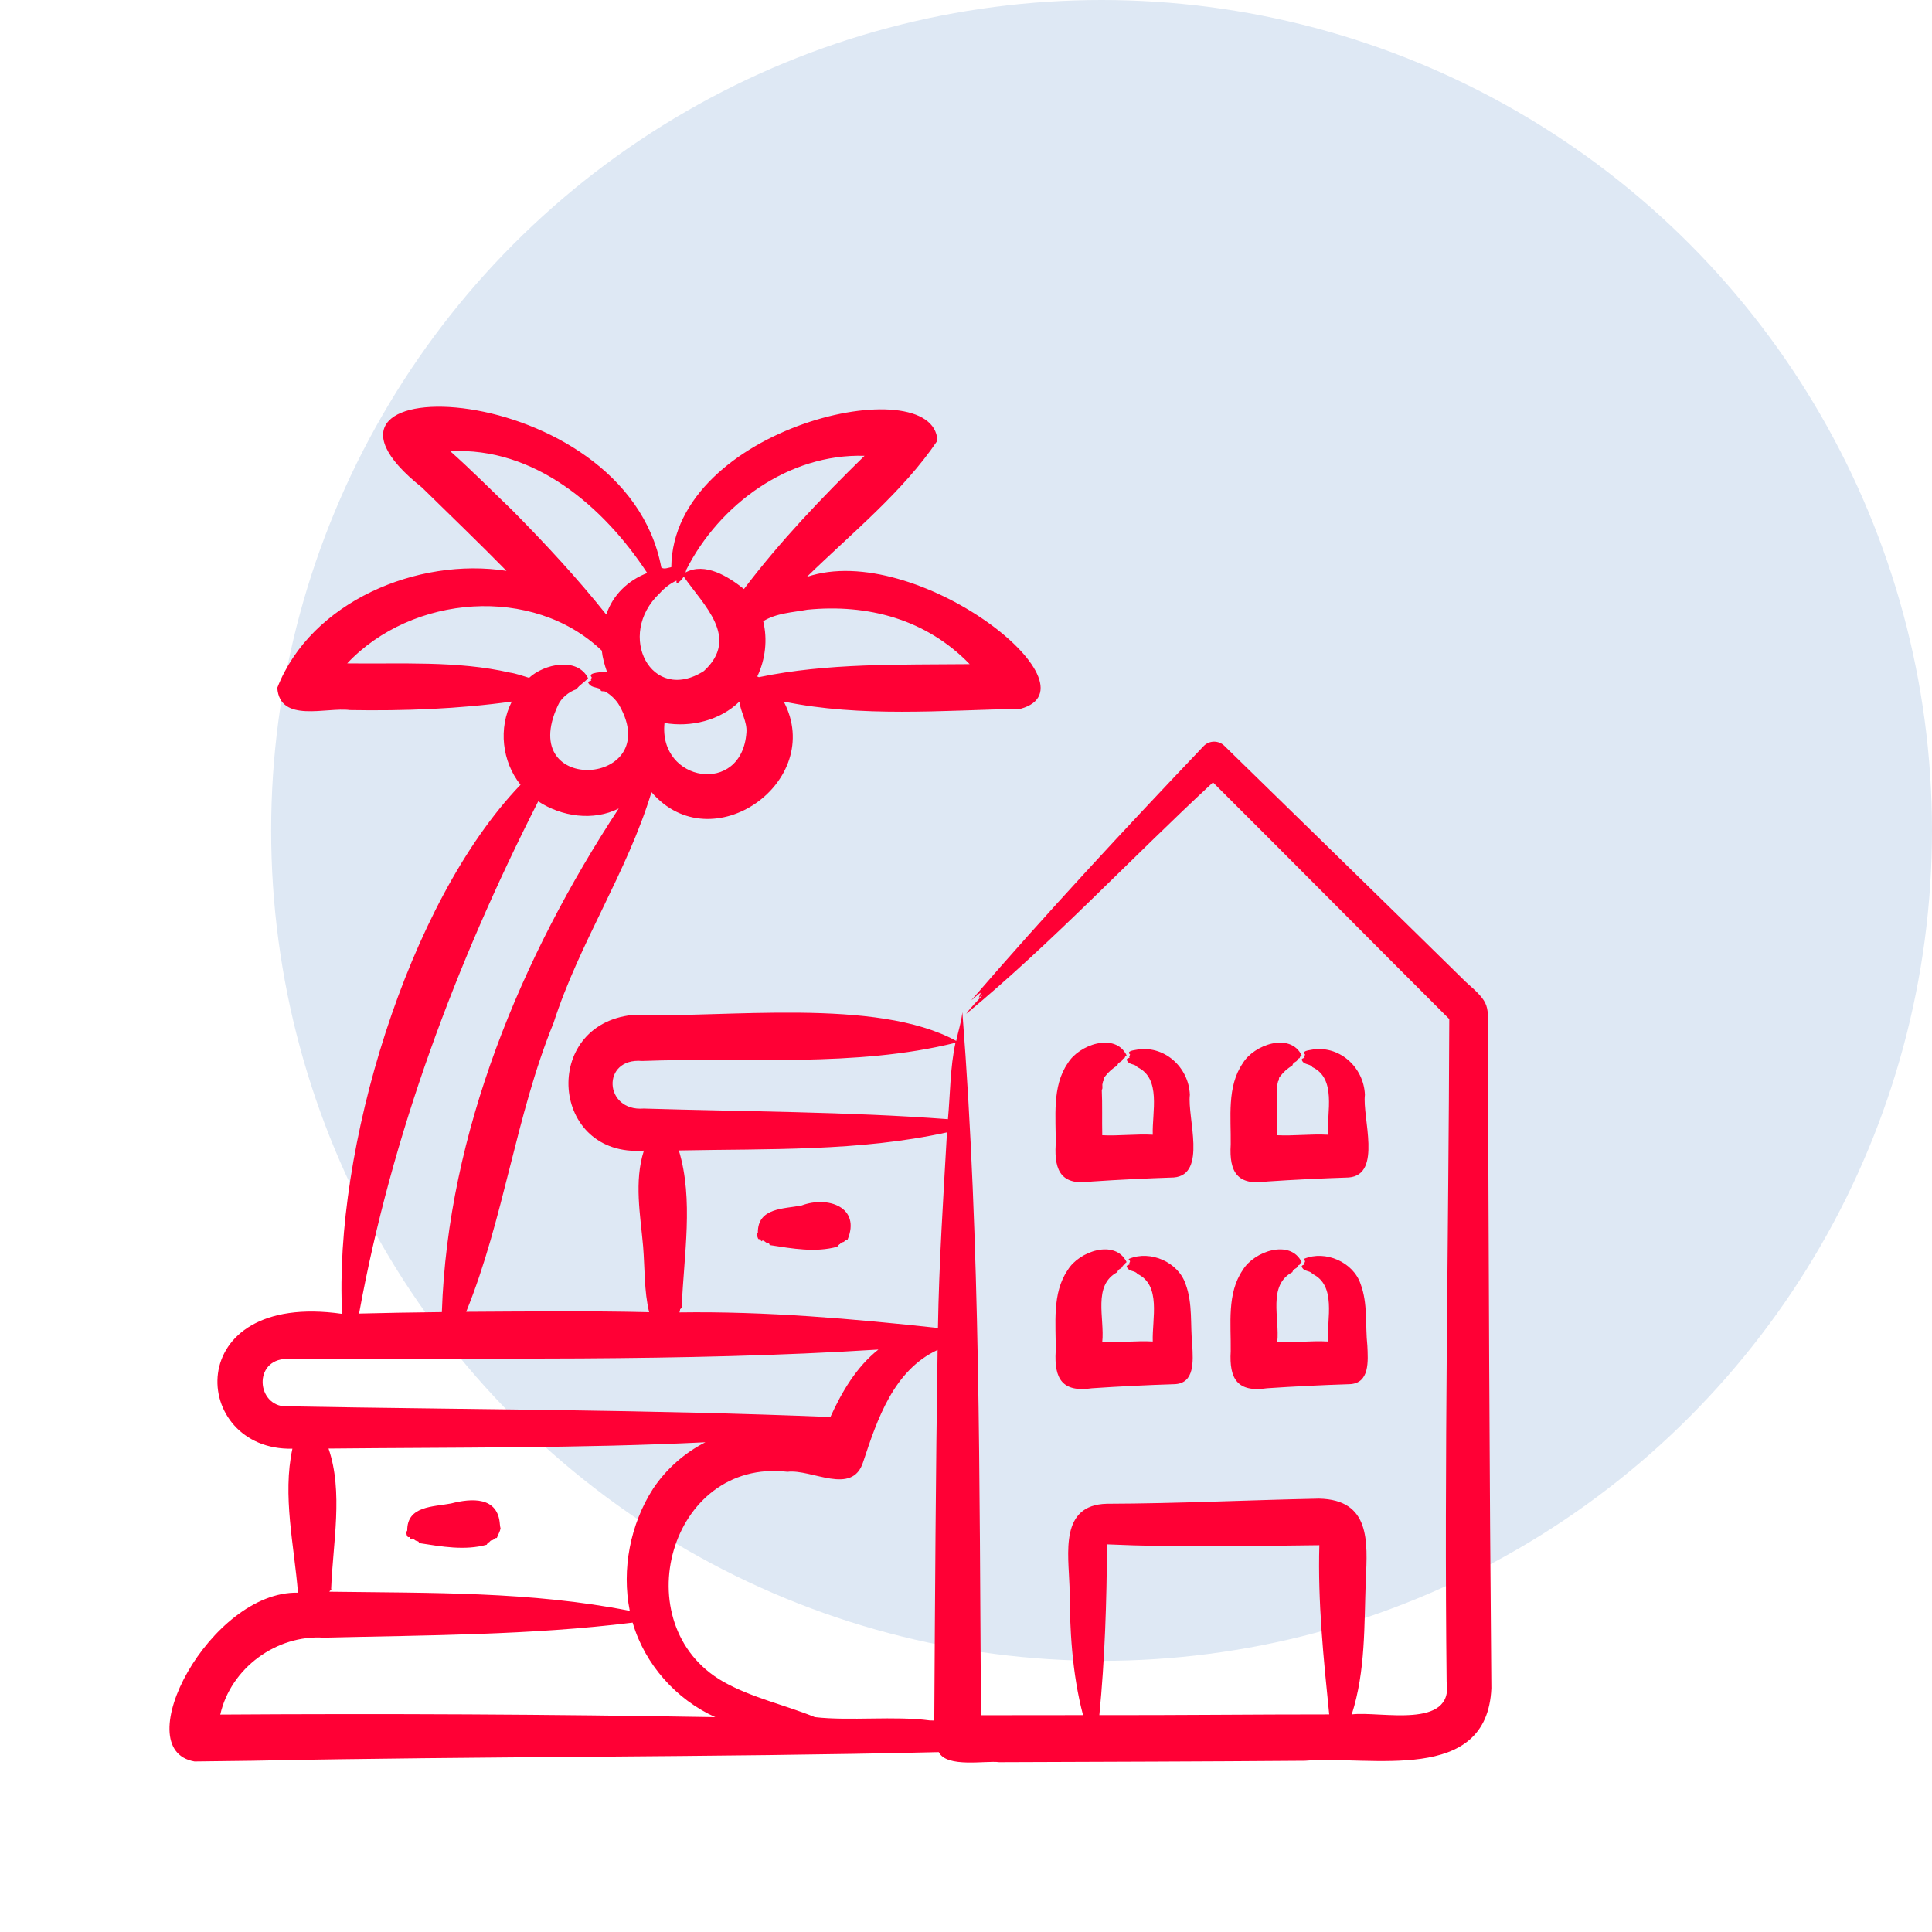
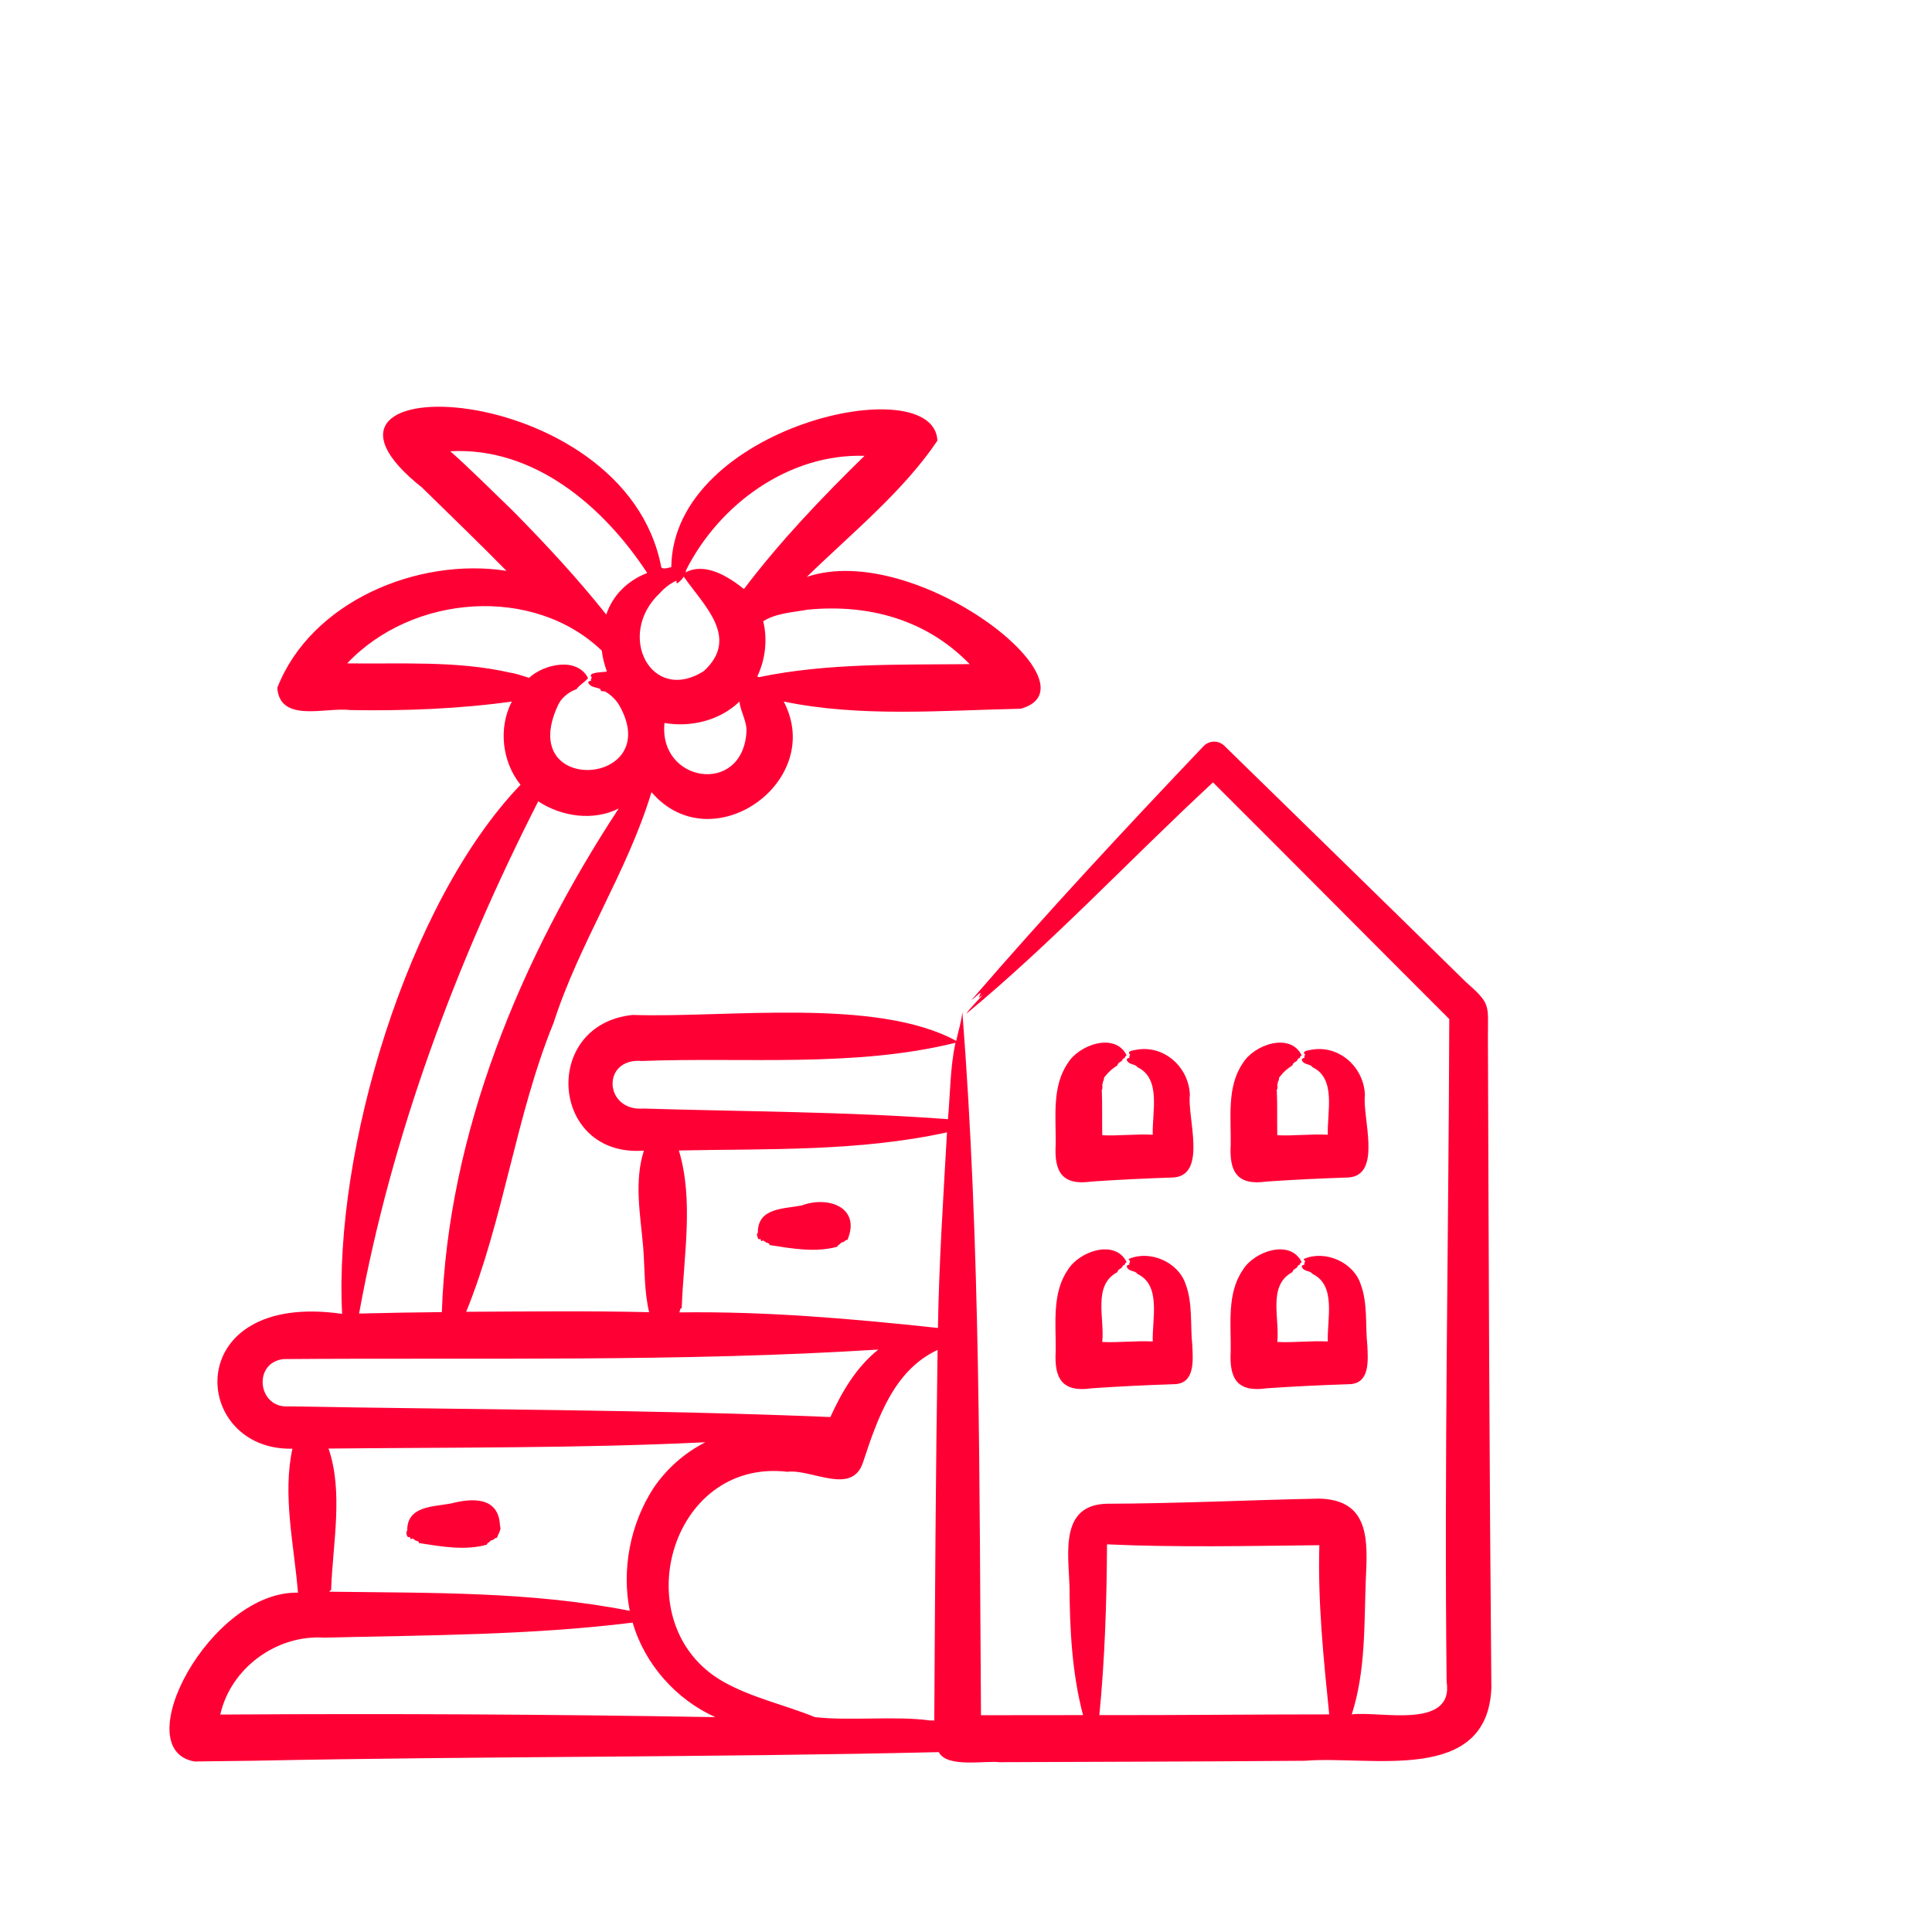
<svg xmlns="http://www.w3.org/2000/svg" width="57" height="57" viewBox="0 0 57 57" fill="none">
-   <circle cx="32.5" cy="24.5" r="24.5" fill="#DEE8F4" />
  <path d="M22.335 36.447C22.324 36.412 22.345 36.385 22.359 36.364C22.356 35.625 23.125 35.669 23.65 35.565C24.43 35.273 25.409 35.617 25.002 36.582C24.935 36.576 24.922 36.634 24.872 36.647C24.821 36.646 24.802 36.681 24.777 36.708C24.766 36.705 24.76 36.712 24.751 36.73C24.735 36.717 24.719 36.758 24.703 36.782C24.059 36.96 23.375 36.837 22.725 36.736C22.711 36.759 22.701 36.706 22.69 36.688C22.679 36.683 22.667 36.684 22.656 36.671C22.573 36.678 22.534 36.55 22.464 36.622C22.442 36.616 22.461 36.559 22.419 36.555C22.36 36.59 22.351 36.492 22.335 36.447ZM14.748 44.974C14.693 44.148 13.914 44.199 13.306 44.357C12.786 44.457 12.006 44.424 12.015 45.157C11.965 45.191 12.001 45.382 12.069 45.347C12.115 45.344 12.101 45.409 12.12 45.414C12.189 45.343 12.229 45.47 12.312 45.463C12.323 45.477 12.335 45.476 12.346 45.48C12.361 45.499 12.363 45.551 12.381 45.528C13.031 45.629 13.716 45.752 14.359 45.574C14.375 45.551 14.39 45.509 14.407 45.522C14.413 45.504 14.425 45.497 14.433 45.5C14.457 45.474 14.48 45.437 14.528 45.439C14.578 45.426 14.591 45.368 14.658 45.375C14.699 45.265 14.749 45.193 14.768 45.093C14.759 45.071 14.755 45.027 14.748 44.974ZM44 49.809C43.875 52.664 40.431 51.788 38.502 51.948C35.525 51.972 32.455 51.978 29.477 51.99C29.082 51.937 27.934 52.166 27.697 51.693C20.966 51.852 14.176 51.811 7.445 51.948L5.739 51.969C3.719 51.621 6.208 46.93 8.791 46.989C8.68 45.596 8.328 44.127 8.627 42.741C5.608 42.809 5.301 38.072 10.094 38.763C9.842 33.957 12.007 26.645 15.357 23.153C14.809 22.468 14.699 21.478 15.1 20.698C13.538 20.916 11.913 20.977 10.322 20.949C9.634 20.856 8.256 21.345 8.181 20.293C9.172 17.75 12.326 16.433 14.943 16.842C14.163 16.047 13.244 15.161 12.45 14.383C7.861 10.744 18.443 11.077 19.511 16.743C19.597 16.805 19.71 16.747 19.805 16.733C19.853 12.569 27.572 10.863 27.656 13.002C26.642 14.508 25.105 15.75 23.804 17.02C27.027 15.93 32.508 20.248 30.114 20.91C27.802 20.958 25.4 21.168 23.123 20.698C24.359 23.06 20.998 25.441 19.221 23.371C18.504 25.736 17.09 27.819 16.333 30.175C15.21 32.931 14.871 35.954 13.754 38.702C15.461 38.693 17.449 38.671 19.152 38.714C19 38.085 19.027 37.42 18.974 36.773C18.893 35.848 18.704 34.855 18.997 33.947C16.235 34.157 15.952 30.229 18.661 29.944C21.406 30.036 25.855 29.419 28.212 30.71C28.271 30.416 28.355 30.189 28.393 29.863C28.929 36.755 28.892 43.692 28.942 50.604L31.953 50.601C31.627 49.366 31.561 48.072 31.554 46.808C31.525 45.838 31.256 44.398 32.655 44.365C34.729 44.359 36.842 44.256 38.915 44.214C40.43 44.246 40.349 45.471 40.295 46.618C40.245 47.947 40.293 49.299 39.881 50.58C40.702 50.474 42.9 51.044 42.68 49.612C42.606 43.123 42.739 36.553 42.758 30.065C40.464 27.775 38.085 25.372 35.787 23.083C33.346 25.343 31.067 27.794 28.507 29.911C28.636 29.72 28.84 29.532 28.997 29.349C28.817 29.489 28.89 29.434 28.935 29.289C28.85 29.33 28.75 29.45 28.658 29.509C30.83 26.99 33.196 24.444 35.512 22.011C35.677 21.841 35.949 21.837 36.12 22.001C38.456 24.285 40.916 26.679 43.243 28.967C43.988 29.623 43.899 29.633 43.898 30.589C43.921 36.905 43.942 43.498 44 49.809ZM39.009 45.588C39.012 45.588 39.016 45.589 39.018 45.588H39.009ZM38.924 45.495C38.924 45.497 38.924 45.498 38.925 45.5L38.925 45.492L38.924 45.495ZM32.659 45.516L32.659 45.527C32.667 45.519 32.664 45.501 32.66 45.492L32.659 45.516ZM18.989 32.706C21.982 32.797 24.989 32.796 27.967 33.019C28.037 32.271 28.03 31.488 28.19 30.765C25.228 31.5 22 31.187 18.946 31.302C17.731 31.198 17.82 32.8 18.989 32.706ZM20.028 33.942C20.47 35.395 20.174 37.036 20.114 38.55C20.137 38.578 20.088 38.603 20.066 38.626C20.066 38.657 20.05 38.688 20.046 38.72C22.6 38.684 25.149 38.907 27.672 39.179C27.704 37.248 27.831 35.332 27.939 33.408C25.342 33.977 22.671 33.889 20.028 33.942ZM22.022 21.611C22.047 21.288 21.852 21.017 21.815 20.699C21.243 21.256 20.38 21.466 19.605 21.33C19.42 23.077 21.89 23.488 22.022 21.611ZM23.819 17.988C23.381 18.069 22.904 18.087 22.517 18.328C22.649 18.869 22.582 19.455 22.342 19.958C22.358 19.965 22.374 19.972 22.389 19.979C24.41 19.557 26.538 19.615 28.608 19.594C27.325 18.268 25.602 17.812 23.819 17.988ZM20.247 16.809C20.242 16.837 20.234 16.863 20.225 16.889C20.803 16.58 21.481 17.005 21.949 17.378C23.012 15.973 24.244 14.682 25.506 13.448C23.26 13.38 21.22 14.887 20.247 16.809ZM19.46 17.506C18.158 18.735 19.218 20.786 20.767 19.797C21.839 18.813 20.757 17.856 20.172 17.011C20.126 17.092 20.052 17.166 19.972 17.213C19.952 17.184 19.958 17.157 19.959 17.13C19.767 17.216 19.597 17.353 19.46 17.506ZM15.12 15.061C16.085 16.036 17.05 17.078 17.887 18.131C18.08 17.55 18.53 17.122 19.095 16.905C17.808 14.943 15.762 13.182 13.285 13.313C13.867 13.829 14.559 14.52 15.12 15.061ZM15.04 19.843C15.234 19.872 15.421 19.942 15.61 19.998C16.053 19.587 17.031 19.375 17.35 20.008C17.25 20.129 17.099 20.203 17.01 20.333C16.777 20.41 16.548 20.602 16.458 20.817C15.211 23.506 19.618 23.192 18.274 20.816C18.188 20.659 18.01 20.483 17.849 20.402C17.805 20.382 17.727 20.417 17.718 20.353C17.716 20.33 17.707 20.326 17.697 20.321C17.57 20.269 17.419 20.285 17.35 20.131C17.376 20.088 17.412 20.096 17.448 20.076C17.413 20.052 17.453 20.017 17.458 19.984C17.305 19.829 17.802 19.835 17.905 19.813C17.835 19.613 17.777 19.407 17.755 19.196C15.725 17.253 12.158 17.539 10.243 19.572C11.833 19.594 13.485 19.488 15.04 19.843ZM10.597 38.737L10.593 38.754C11.295 38.736 12.323 38.717 13.036 38.711C13.213 33.421 15.373 28.24 18.254 23.853C17.507 24.232 16.567 24.095 15.879 23.642C13.452 28.414 11.556 33.48 10.597 38.737ZM8.53 41.492C13.851 41.589 19.203 41.587 24.499 41.807C24.836 41.064 25.266 40.33 25.915 39.816C20.109 40.185 14.184 40.052 8.364 40.097C7.443 40.202 7.603 41.571 8.53 41.492ZM19.27 43.918C19.657 43.34 20.191 42.866 20.811 42.551C17.132 42.731 13.38 42.699 9.693 42.737C10.133 44.021 9.821 45.523 9.77 46.876C9.799 46.909 9.72 46.926 9.72 46.96C12.676 47.001 15.669 46.948 18.58 47.525C18.336 46.301 18.595 44.966 19.27 43.918ZM21.104 50.661C19.946 50.14 19.02 49.097 18.665 47.872C15.662 48.245 12.59 48.242 9.559 48.316C8.163 48.223 6.807 49.212 6.499 50.585C11.35 50.553 16.253 50.577 21.104 50.661ZM27.43 50.758C27.474 50.759 27.519 50.76 27.564 50.761C27.586 47.12 27.606 43.465 27.662 39.827C26.368 40.428 25.886 41.861 25.465 43.135C25.144 44.139 23.951 43.335 23.232 43.422C19.747 43.014 18.403 47.94 21.335 49.613C22.178 50.09 23.165 50.302 24.041 50.66C25.073 50.779 26.402 50.619 27.43 50.758ZM39.216 50.58C39.048 48.929 38.877 47.265 38.925 45.588C36.84 45.61 34.745 45.658 32.66 45.563C32.652 47.244 32.596 48.962 32.434 50.601C34.6 50.606 37.036 50.579 39.216 50.58ZM32.596 31.766C32.707 31.621 32.82 31.525 32.966 31.433C32.993 31.321 33.079 31.349 33.117 31.266C33.129 31.214 33.161 31.239 33.181 31.212C33.193 31.166 33.216 31.156 33.239 31.135C32.901 30.446 31.831 30.819 31.502 31.369C31.028 32.058 31.158 32.971 31.146 33.766C31.097 34.584 31.344 34.986 32.218 34.858C33.022 34.803 33.826 34.766 34.63 34.739C35.621 34.659 35.024 32.963 35.105 32.302C35.074 31.475 34.33 30.808 33.5 30.976C33.428 30.988 33.228 31.017 33.341 31.111C33.335 31.143 33.297 31.178 33.33 31.203C33.296 31.223 33.263 31.215 33.239 31.258C33.287 31.431 33.487 31.373 33.556 31.484C34.267 31.822 33.988 32.802 34.01 33.478C33.512 33.451 33.016 33.517 32.52 33.493C32.51 33.065 32.526 32.577 32.506 32.155C32.552 32.092 32.497 32.01 32.539 31.95C32.531 31.922 32.541 31.904 32.556 31.888C32.577 31.855 32.556 31.796 32.596 31.766ZM37.76 31.766C37.88 31.613 37.975 31.532 38.13 31.433C38.157 31.321 38.243 31.349 38.281 31.266C38.293 31.214 38.325 31.239 38.344 31.212C38.357 31.166 38.38 31.156 38.403 31.135C38.065 30.446 36.995 30.819 36.666 31.369C36.192 32.058 36.322 32.971 36.31 33.766C36.261 34.584 36.508 34.986 37.382 34.858C38.186 34.803 38.99 34.766 39.794 34.739C40.785 34.659 40.188 32.963 40.269 32.302C40.238 31.475 39.494 30.808 38.664 30.976C38.592 30.988 38.392 31.017 38.505 31.111C38.499 31.143 38.461 31.178 38.494 31.203C38.46 31.223 38.427 31.215 38.403 31.258C38.451 31.431 38.651 31.373 38.72 31.484C39.431 31.822 39.152 32.802 39.174 33.478C38.676 33.451 38.18 33.517 37.684 33.493C37.674 33.065 37.69 32.577 37.669 32.155C37.716 32.092 37.66 32.01 37.703 31.95C37.695 31.922 37.705 31.904 37.72 31.888C37.741 31.855 37.72 31.796 37.76 31.766ZM31.146 39.866C31.098 40.684 31.344 41.086 32.218 40.958C33.026 40.903 33.834 40.864 34.643 40.838C35.258 40.824 35.197 40.141 35.177 39.699C35.113 39.092 35.195 38.461 34.979 37.885C34.762 37.233 33.939 36.878 33.315 37.137C33.272 37.17 33.33 37.176 33.341 37.211C33.335 37.243 33.297 37.278 33.33 37.303C33.296 37.323 33.263 37.315 33.239 37.358C33.287 37.531 33.487 37.473 33.556 37.583C34.267 37.922 33.988 38.902 34.01 39.578C33.512 39.55 33.016 39.617 32.52 39.592C32.595 38.894 32.23 37.92 32.966 37.532C32.993 37.421 33.079 37.449 33.117 37.366C33.129 37.314 33.161 37.339 33.181 37.311C33.193 37.266 33.216 37.255 33.239 37.235C32.901 36.546 31.831 36.918 31.502 37.469C31.028 38.158 31.158 39.071 31.146 39.866ZM36.31 39.866C36.262 40.684 36.508 41.086 37.382 40.958C38.19 40.903 38.998 40.864 39.806 40.838C40.422 40.824 40.361 40.141 40.341 39.699C40.276 39.092 40.359 38.461 40.143 37.885C39.926 37.233 39.103 36.878 38.479 37.137C38.435 37.17 38.494 37.176 38.505 37.211C38.499 37.243 38.461 37.278 38.494 37.303C38.46 37.323 38.427 37.315 38.403 37.358C38.451 37.531 38.651 37.473 38.72 37.583C39.431 37.922 39.152 38.902 39.174 39.578C38.676 39.55 38.18 39.617 37.684 39.592C37.759 38.894 37.394 37.92 38.13 37.532C38.157 37.421 38.243 37.449 38.281 37.366C38.293 37.314 38.325 37.339 38.344 37.311C38.357 37.266 38.38 37.255 38.403 37.235C38.065 36.546 36.995 36.918 36.666 37.469C36.192 38.158 36.322 39.071 36.31 39.866Z" fill="#FF0035" />
</svg>